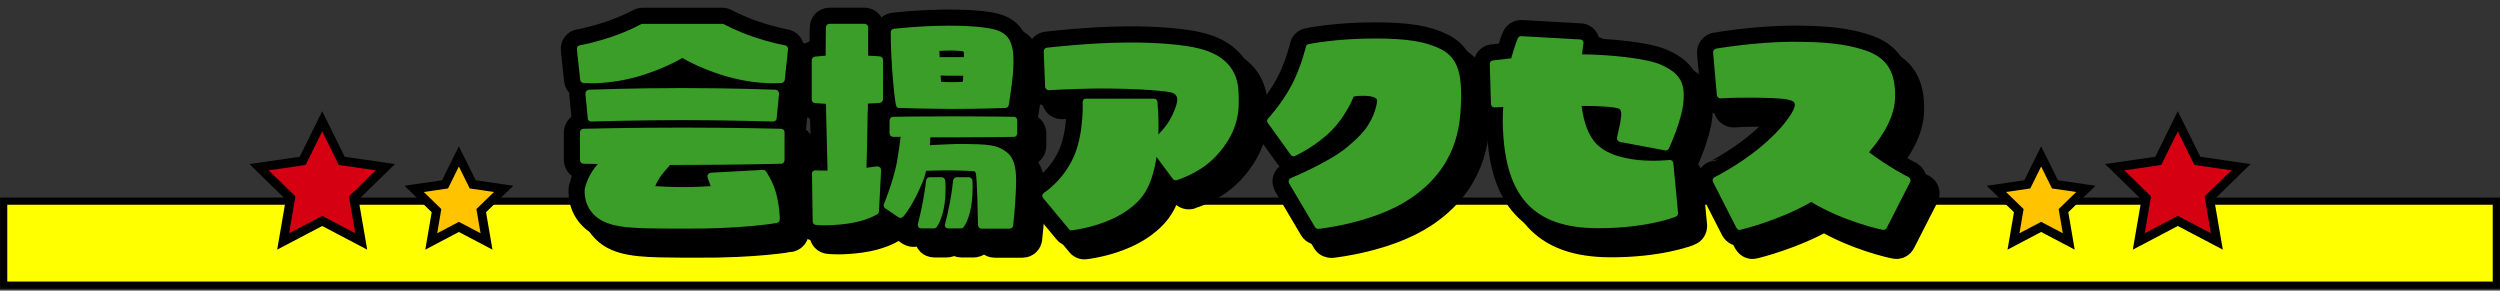
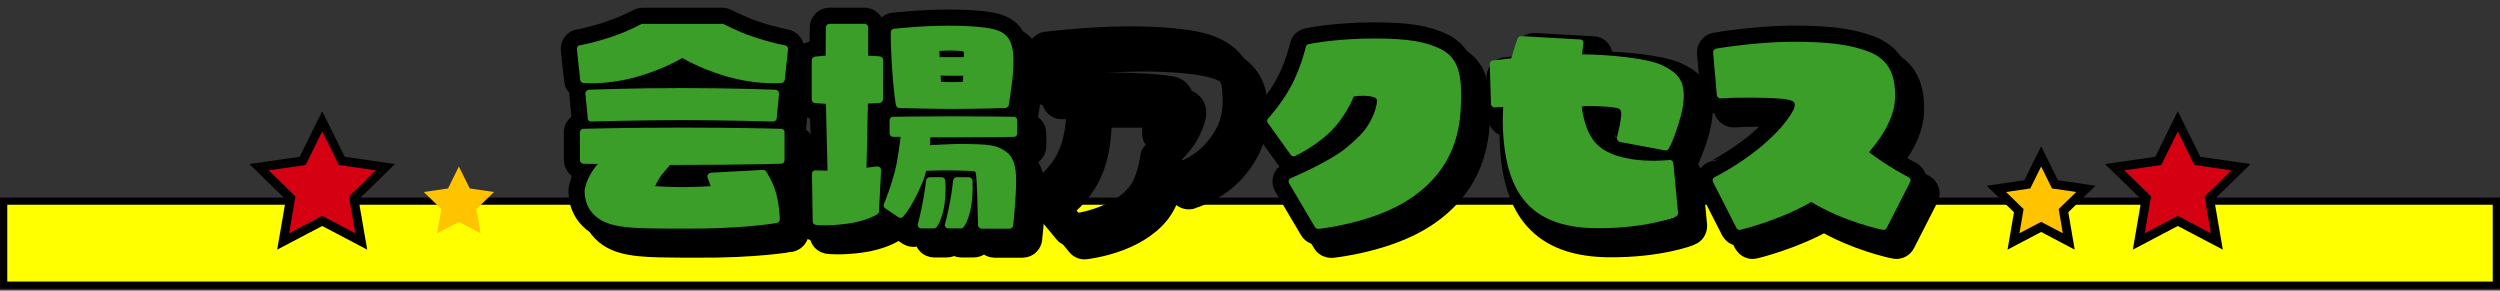
<svg xmlns="http://www.w3.org/2000/svg" id="_レイヤー_2" data-name="レイヤー 2" viewBox="0 0 697 81">
  <rect x="0" y="0" width="697" height="81" fill="#333333" stroke="none" />
  <defs>
    <style>
      .cls-1 {
        stroke-linecap: round;
        stroke-linejoin: round;
        stroke-width: 9px;
      }

      .cls-1, .cls-2, .cls-3 {
        fill: none;
      }

      .cls-1, .cls-3 {
        stroke: #000;
      }

      .cls-4 {
        fill: #d50011;
      }

      .cls-5 {
        fill: #ffc300;
      }

      .cls-6 {
        fill: #3a9e28;
      }

      .cls-3 {
        stroke-miterlimit: 10;
        stroke-width: 5px;
      }

      .cls-7 {
        fill: #ff0;
      }
    </style>
  </defs>
  <g id="_レイヤー_2-2" data-name="レイヤー 2">
    <g>
      <rect class="cls-7" x="1.03" y="56.08" width="694.94" height="23.42" />
      <path d="M694.97,57.08v21.42H2.03v-21.42h692.94M696.97,55.08H.03v25.42h696.94v-25.42h0Z" />
    </g>
    <g>
      <g>
        <path class="cls-1" d="M223.31,17.35l-.92,8.55c-.07.46-.46.79-.92.85-.33,0-8.55.79-18.95-3.03-3.35-1.18-6.25-2.57-8.68-3.95-2.43,1.38-5.33,2.76-8.68,3.95-10.33,3.82-18.55,3.03-18.88,3.03-.53-.07-.85-.39-.92-.85l-.92-8.55c-.07-.53.26-1.05.79-1.12.07,0,3.62-.59,9.08-2.43,4.67-1.58,7.89-3.42,7.96-3.42.13-.07.26-.13.46-.13h22.3c.13,0,.33.07.46.13.07,0,3.29,1.84,7.96,3.42,5.39,1.84,9.01,2.43,9.01,2.43.53.07.92.59.86,1.12ZM222.33,40.5v7.76c0,.53-.39.99-.99.99-.07,0-12.24.33-27.5.33h-3.42c-.86.99-1.84,2.11-2.5,2.96-.72,1.05-1.32,2.1-1.64,2.96,1.38.07,3.95.26,7.7.26,3.95,0,6.45-.2,7.76-.26-.39-1.05-.86-2.43-.86-2.43,0-.07-.07-.2-.07-.33,0-.2.07-.33.2-.53.2-.26.46-.4.79-.46l14.54-.79c.33,0,.66.13.85.46.07.07,1.91,2.76,2.83,6.18.99,3.95.99,7.04.99,7.17,0,.46-.33.86-.79.99-.07,0-9.54,1.71-25.98,1.58h-3.55c-9.74-.07-16.12-.07-20.06-2.7-4.6-3.09-4.01-8.09-4.01-8.29.07-.13.46-2.96,2.89-6.12.26-.33.53-.59.79-.92-2.57,0-4.01-.07-4.01-.07-.53,0-.99-.46-.99-.99v-7.76c0-.59.46-.99.99-.99.13,0,12.24-.33,27.56-.33s27.43.33,27.5.33c.59,0,.99.39.99.99ZM167.47,36.56l-.66-6.84c0-.26.07-.53.26-.72.2-.26.46-.33.72-.39.13,0,11.97-.46,26.05-.46s25.92.46,25.98.46c.33.07.53.13.72.39.2.2.26.46.26.72l-.66,6.84c0,.53-.46.92-.99.92-.13,0-13.02-.39-25.33-.39s-25.26.39-25.39.39c-.53,0-.99-.39-.99-.92Z" />
        <path class="cls-1" d="M249.78,20.31v10.98c0,.53-.4.92-.86.99-.07,0-1.32.13-3.35.2,0,.92,0,1.84-.07,2.76-.07,5.79-.2,11.05-.33,15.13,1.64-.2,2.89-.39,2.96-.39.26,0,.53.07.79.26.2.2.33.53.33.79l-.59,11.51c0,.26-.2.59-.46.79-.13.07-3.03,1.91-8.35,2.63-5.26.72-8.62.39-8.81.33-.46,0-.86-.46-.86-.92l-.2-13.29c0-.26.07-.59.26-.72.26-.2.53-.33.79-.26,0,0,1.12.07,3.29.07-.13-4.21-.26-9.8-.39-15.92,0-.92,0-1.84-.07-2.7-1.84-.13-3.03-.2-3.03-.2-.53-.07-.92-.46-.92-.99v-10.99c0-.46.39-.92.92-.99.07,0,1.18-.13,2.96-.26,0-4.8.07-7.83.07-7.89,0-.53.46-.99.99-.99h9.8c.53,0,.99.46.99.99v7.89c1.97.07,3.22.2,3.29.2.46.07.86.46.86.99ZM287.21,37.15v3.62c0,.53-.39.99-.92.99-.13,0-7.7.13-16.84.13h-6.45c-.07.59-.07,1.38-.13,2.17,3.03-.13,6.51-.33,8.35-.33,8.29.07,10.33.2,13.16,2.37,2.83,2.24,2.63,7.1,2.43,10.99v.2c-.2,4.34-.72,9.08-.72,9.14-.07.53-.46.92-.99.92h-7.83c-.53,0-.99-.46-.99-.99l-.2-7.96c-.07-2.7-.26-5.85-.39-6.38,0,0-.07-.59-.46-.66-.79-.13-4.67-.26-8.35-.26-1.51,0-3.35.07-5.07.13-.26,1.12-.59,2.24-1.05,3.29-2.7,6.51-5.2,9.34-5.33,9.47-.33.39-.85.46-1.32.2l-3.68-2.5c-.39-.26-.59-.79-.39-1.18.07-.07,2.43-5.99,3.49-10.99.53-2.83.92-5.72,1.18-7.76h-2.1c-.53,0-.99-.46-.99-.99v-3.62c0-.53.46-.99.99-.99.07,0,7.63-.13,16.84-.13s16.71.13,16.84.13c.53,0,.92.46.92.99ZM252.34,23.2c-.46-6.84-.4-10.46-.4-10.59,0-.53.4-.92.86-.99.07,0,7.63-.86,15.33-.86,8.09,0,11.71.72,13.16,1.18,2.24.66,3.62,1.97,4.28,4.08.39,1.12.59,2.63.59,4.6,0,1.18-.07,2.5-.2,4.01-.33,3.55-1.12,8.09-1.12,8.29-.13.46-.53.79-.99.79-.07,0-7.7.26-14.21.26s-15.26-.26-15.33-.26c-.46,0-.85-.33-.92-.86-.07-.13-.59-3.22-1.05-9.67ZM266.95,60.5c-.66,4.47-2.17,6.38-2.24,6.45-.2.26-.46.33-.79.33h-3.42c-.33,0-.66-.13-.79-.33-.2-.26-.26-.59-.2-.92,0,0,.79-2.89,1.45-6.51.53-2.89.85-5.59.85-5.59.07-.53.46-.92.99-.92h3.35c.53,0,.92.39.99.92,0,.13.33,2.96-.2,6.58ZM265.56,19.52h6.78v-1.18c-.07-.33-.13-.39-.39-.46-.46-.07-2.11-.2-3.29-.2-1.25,0-2.43.07-3.16.13,0,.46.07,1.12.07,1.71ZM265.83,24.65c.07.79.13,1.38.13,1.78.59,0,1.58.07,3.09.07s2.43-.07,2.96-.07c.07-.46.13-1.05.13-1.71h-2.63c-1.32,0-2.57,0-3.68-.07ZM274.71,53.92c0,.13.26,2.96-.26,6.58-.59,4.47-2.17,6.38-2.24,6.45-.2.26-.46.33-.79.33h-3.42c-.33,0-.59-.13-.79-.33-.2-.26-.26-.59-.13-.92,0,0,.79-2.89,1.45-6.51.53-2.89.79-5.59.79-5.59.07-.53.53-.92.99-.92h3.42c.46,0,.92.39.99.92Z" />
        <path class="cls-1" d="M342.47,47.28c-4.41,4.67-10.59,6.45-10.85,6.58-.39.07-.79-.07-1.05-.4l-4.54-6.12c-.59,4.08-1.78,8.16-3.88,10.92-6.18,8.03-19.14,9.47-19.67,9.54-.33.07-.66-.07-.86-.33l-7.17-8.62c-.2-.26-.26-.53-.26-.79.07-.33.26-.53.46-.72.07,0,5.79-3.68,8.62-10.79,2.57-6.51,2.17-14.41,2.17-14.47,0-.26.13-.53.26-.72.2-.2.46-.26.72-.26h18.88c.53,0,.92.33.99.86,0,.33.46,4.21.26,9.14,1.12-1.18,2.37-2.63,3.09-3.88,1.18-2.04,2.3-4.8,2.17-6.05-.13-1.25-1.05-1.64-1.84-1.84-3.62-.66-11.25-.99-17.17-1.05-5.07-.07-12.24.2-16.77.46-.33,0-.53-.13-.72-.26-.2-.2-.33-.46-.33-.72l-.39-9.87c0-.46.39-.92.86-.99.13,0,11.45-1.38,22.43-1.45,8.03-.07,15.92.59,20.2,1.71,6.78,1.71,10.52,5.79,10.79,11.71.26,4.67.59,10.99-6.38,18.42Z" />
        <path class="cls-1" d="M410.91,32.94c-.26,5.2-.86,17.3-14.34,26.18-10.06,6.64-24.73,8.22-25.33,8.29-.39,0-.79-.13-.99-.46l-7.24-12.24c-.13-.26-.2-.59-.07-.85.07-.26.26-.46.53-.59.13-.07,10.59-4.41,15.52-8.49,4.6-3.82,5.72-5.59,6.84-7.7,1.18-2.17,1.71-4.6,1.71-5.39,0-.33-.07-1.25-3.35-1.38-1.32,0-1.91,0-3.16.2-.59,1.51-2.7,5.92-6.05,9.34-4.34,4.47-10.06,7.1-10.33,7.24-.39.2-.92.07-1.18-.33l-6.38-8.88c-.33-.39-.26-.92.07-1.25,0,0,3.75-4.01,6.51-9.21,2.7-5.13,4.01-10.72,4.01-10.79.07-.39.39-.66.79-.72.07-.07,7.83-1.58,18.22-1.58,9.34,0,14.47.85,18.75,3.03,4.41,2.3,5.92,6.51,5.46,15.59Z" />
        <path class="cls-1" d="M455.34,37.68c.33-1.97.46-3.29-.33-3.75-1.32-.59-6.05-.79-10.46-.79.46,3.55,1.38,6.91,3.16,9.41,5.33,7.56,21.12,5.66,21.31,5.66.26-.07.53.07.72.2.2.2.33.39.39.66l1.32,13.95c0,.46-.26.85-.66.99-.33.2-8.62,3.35-22.3,3.22-16.45-.2-24.4-7.96-25.72-25.26-.26-3.03-.26-5.85-.07-8.55-1.18.07-2.04.13-2.37.13-.26,0-.53-.07-.72-.26s-.33-.46-.33-.72l-.33-11.12c0-.53.39-.92.85-.99.07,0,2.11-.26,5.13-.59.92-3.29,1.71-5.33,1.84-5.59.13-.33.53-.59.92-.59l16.45.92c.33,0,.59.13.72.33.2.26.26.53.2.79,0,.07-.2,1.18-.39,3.03,7.89.07,17.83,1.12,21.84,2.83,5.26,2.3,6.91,4.87,6.45,10.26-.46,5.46-3.95,12.83-4.08,13.16-.2.39-.66.66-1.05.53l-12.63-2.37c-.26-.07-.46-.2-.59-.46-.2-.2-.2-.46-.2-.72l.86-3.88.07-.39Z" />
        <path class="cls-1" d="M536.13,54.38l-6.51,12.76c-.2.4-.66.66-1.12.53-.46-.07-10.79-2.24-19.93-7.76-8.88,5.13-19.21,7.63-19.73,7.76-.4.13-.86-.07-1.12-.53l-6.51-12.76c-.13-.26-.2-.53-.07-.79.07-.26.26-.46.46-.59.07,0,6.38-3.16,12.3-7.96,3.55-2.89,6.58-5.99,8.42-8.68.92-1.32,1.84-2.83,1.64-3.82-.13-.66-.79-.99-2.37-1.25-2.3-.39-7.56-.46-9.14-.46h-1.25c-2.43,0-4.93,0-7.89.2-.53,0-.99-.39-1.05-.92l-1.05-11.91c0-.46.33-.92.86-1.05.07,0,10.66-1.84,21.05-1.91,9.27,0,14.87.59,20,2.24,6.45,1.97,9.08,6.05,8.81,13.55-.13,4.47-2.57,9.54-7.24,15,5.53,4.21,10.99,6.97,11.05,6.97.2.13.39.33.46.59.13.26.07.53-.07.79Z" />
      </g>
      <g>
        <path class="cls-1" d="M219.71,13.75l-.92,8.55c-.07.46-.46.79-.92.85-.33,0-8.55.79-18.95-3.03-3.35-1.18-6.25-2.57-8.68-3.95-2.43,1.38-5.33,2.76-8.68,3.95-10.33,3.82-18.55,3.03-18.88,3.03-.53-.07-.85-.39-.92-.85l-.92-8.55c-.07-.53.26-1.05.79-1.12.07,0,3.62-.59,9.08-2.43,4.67-1.58,7.89-3.42,7.96-3.42.13-.07.26-.13.46-.13h22.3c.13,0,.33.07.46.13.07,0,3.29,1.84,7.96,3.42,5.39,1.84,9.01,2.43,9.01,2.43.53.07.92.59.86,1.12ZM218.73,36.9v7.76c0,.53-.39.99-.99.99-.07,0-12.24.33-27.5.33h-3.42c-.86.99-1.84,2.11-2.5,2.96-.72,1.05-1.32,2.1-1.64,2.96,1.38.07,3.95.26,7.7.26,3.95,0,6.45-.2,7.76-.26-.39-1.05-.86-2.43-.86-2.43,0-.07-.07-.2-.07-.33,0-.2.07-.33.2-.53.2-.26.46-.4.79-.46l14.54-.79c.33,0,.66.13.85.46.07.07,1.91,2.76,2.83,6.18.99,3.95.99,7.04.99,7.17,0,.46-.33.86-.79.99-.07,0-9.54,1.71-25.98,1.58h-3.55c-9.74-.07-16.12-.07-20.06-2.7-4.6-3.09-4.01-8.09-4.01-8.29.07-.13.46-2.96,2.89-6.12.26-.33.53-.59.79-.92-2.57,0-4.01-.07-4.01-.07-.53,0-.99-.46-.99-.99v-7.76c0-.59.46-.99.99-.99.13,0,12.24-.33,27.56-.33s27.43.33,27.5.33c.59,0,.99.39.99.99ZM163.87,32.96l-.66-6.84c0-.26.07-.53.26-.72.2-.26.46-.33.72-.39.13,0,11.97-.46,26.05-.46s25.92.46,25.98.46c.33.07.53.13.72.39.2.2.26.46.26.72l-.66,6.84c0,.53-.46.92-.99.92-.13,0-13.02-.39-25.33-.39s-25.26.39-25.39.39c-.53,0-.99-.39-.99-.92Z" />
        <path class="cls-1" d="M246.18,16.71v10.98c0,.53-.4.92-.86.99-.07,0-1.32.13-3.35.2,0,.92,0,1.84-.07,2.76-.07,5.79-.2,11.05-.33,15.13,1.64-.2,2.89-.39,2.96-.39.26,0,.53.07.79.26.2.2.33.53.33.79l-.59,11.51c0,.26-.2.59-.46.79-.13.07-3.03,1.91-8.35,2.63-5.26.72-8.62.39-8.81.33-.46,0-.86-.46-.86-.92l-.2-13.29c0-.26.07-.59.26-.72.26-.2.53-.33.79-.26,0,0,1.12.07,3.29.07-.13-4.21-.26-9.8-.39-15.92,0-.92,0-1.84-.07-2.7-1.84-.13-3.03-.2-3.03-.2-.53-.07-.92-.46-.92-.99v-10.99c0-.46.39-.92.92-.99.07,0,1.18-.13,2.96-.26,0-4.8.07-7.83.07-7.89,0-.53.46-.99.99-.99h9.8c.53,0,.99.46.99.99v7.89c1.97.07,3.22.2,3.29.2.46.07.86.46.86.99ZM283.6,33.55v3.62c0,.53-.39.99-.92.99-.13,0-7.7.13-16.84.13h-6.45c-.07.59-.07,1.38-.13,2.17,3.03-.13,6.51-.33,8.35-.33,8.29.07,10.33.2,13.16,2.37,2.83,2.24,2.63,7.1,2.43,10.99v.2c-.2,4.34-.72,9.08-.72,9.14-.07.53-.46.92-.99.92h-7.83c-.53,0-.99-.46-.99-.99l-.2-7.96c-.07-2.7-.26-5.85-.39-6.38,0,0-.07-.59-.46-.66-.79-.13-4.67-.26-8.35-.26-1.51,0-3.35.07-5.07.13-.26,1.12-.59,2.24-1.05,3.29-2.7,6.51-5.2,9.34-5.33,9.47-.33.39-.85.46-1.32.2l-3.68-2.5c-.39-.26-.59-.79-.39-1.18.07-.07,2.43-5.99,3.49-10.99.53-2.83.92-5.72,1.18-7.76h-2.1c-.53,0-.99-.46-.99-.99v-3.62c0-.53.46-.99.99-.99.07,0,7.63-.13,16.84-.13s16.71.13,16.84.13c.53,0,.92.46.92.99ZM248.74,19.6c-.46-6.84-.4-10.46-.4-10.59,0-.53.4-.92.86-.99.07,0,7.63-.86,15.33-.86,8.09,0,11.71.72,13.16,1.18,2.24.66,3.62,1.97,4.28,4.08.39,1.12.59,2.63.59,4.6,0,1.18-.07,2.5-.2,4.01-.33,3.55-1.12,8.09-1.12,8.29-.13.46-.53.79-.99.79-.07,0-7.7.26-14.21.26s-15.26-.26-15.33-.26c-.46,0-.85-.33-.92-.86-.07-.13-.59-3.22-1.05-9.67ZM263.34,56.9c-.66,4.47-2.17,6.38-2.24,6.45-.2.26-.46.33-.79.33h-3.42c-.33,0-.66-.13-.79-.33-.2-.26-.26-.59-.2-.92,0,0,.79-2.89,1.45-6.51.53-2.89.85-5.59.85-5.59.07-.53.46-.92.99-.92h3.35c.53,0,.92.39.99.92,0,.13.33,2.96-.2,6.58ZM261.96,15.92h6.78v-1.18c-.07-.33-.13-.39-.39-.46-.46-.07-2.11-.2-3.29-.2-1.25,0-2.43.07-3.16.13,0,.46.07,1.12.07,1.71ZM262.23,21.05c.07.79.13,1.38.13,1.78.59,0,1.58.07,3.09.07s2.43-.07,2.96-.07c.07-.46.13-1.05.13-1.71h-2.63c-1.32,0-2.57,0-3.68-.07ZM271.11,50.32c0,.13.26,2.96-.26,6.58-.59,4.47-2.17,6.38-2.24,6.45-.2.26-.46.33-.79.33h-3.42c-.33,0-.59-.13-.79-.33-.2-.26-.26-.59-.13-.92,0,0,.79-2.89,1.45-6.51.53-2.89.79-5.59.79-5.59.07-.53.53-.92.99-.92h3.42c.46,0,.92.39.99.92Z" />
        <path class="cls-1" d="M338.87,43.68c-4.41,4.67-10.59,6.45-10.85,6.58-.39.07-.79-.07-1.05-.4l-4.54-6.12c-.59,4.08-1.78,8.16-3.88,10.92-6.18,8.03-19.14,9.47-19.67,9.54-.33.07-.66-.07-.86-.33l-7.17-8.62c-.2-.26-.26-.53-.26-.79.07-.33.26-.53.46-.72.07,0,5.79-3.68,8.62-10.79,2.57-6.51,2.17-14.41,2.17-14.47,0-.26.13-.53.26-.72.2-.2.46-.26.72-.26h18.88c.53,0,.92.33.99.86,0,.33.46,4.21.26,9.14,1.12-1.18,2.37-2.63,3.09-3.88,1.18-2.04,2.3-4.8,2.17-6.05-.13-1.25-1.05-1.64-1.84-1.84-3.62-.66-11.25-.99-17.17-1.05-5.07-.07-12.24.2-16.77.46-.33,0-.53-.13-.72-.26-.2-.2-.33-.46-.33-.72l-.39-9.87c0-.46.39-.92.86-.99.13,0,11.45-1.38,22.43-1.45,8.03-.07,15.92.59,20.2,1.71,6.78,1.71,10.52,5.79,10.79,11.71.26,4.67.59,10.99-6.38,18.42Z" />
        <path class="cls-1" d="M407.3,29.34c-.26,5.2-.86,17.3-14.34,26.18-10.06,6.64-24.73,8.22-25.33,8.29-.39,0-.79-.13-.99-.46l-7.24-12.24c-.13-.26-.2-.59-.07-.85.07-.26.26-.46.53-.59.13-.07,10.59-4.41,15.52-8.49,4.6-3.82,5.72-5.59,6.84-7.7,1.18-2.17,1.71-4.6,1.71-5.39,0-.33-.07-1.25-3.35-1.38-1.32,0-1.91,0-3.16.2-.59,1.51-2.7,5.92-6.05,9.34-4.34,4.47-10.06,7.1-10.33,7.24-.39.2-.92.07-1.18-.33l-6.38-8.88c-.33-.39-.26-.92.07-1.25,0,0,3.75-4.01,6.51-9.21,2.7-5.13,4.01-10.72,4.01-10.79.07-.39.39-.66.79-.72.07-.07,7.83-1.58,18.22-1.58,9.34,0,14.47.85,18.75,3.03,4.41,2.3,5.92,6.51,5.46,15.59Z" />
-         <path class="cls-1" d="M451.74,34.07c.33-1.97.46-3.29-.33-3.75-1.32-.59-6.05-.79-10.46-.79.46,3.55,1.38,6.91,3.16,9.41,5.33,7.56,21.12,5.66,21.31,5.66.26-.07.53.07.72.2.2.2.33.39.39.66l1.32,13.95c0,.46-.26.85-.66.99-.33.2-8.62,3.35-22.3,3.22-16.45-.2-24.4-7.96-25.72-25.26-.26-3.03-.26-5.85-.07-8.55-1.18.07-2.04.13-2.37.13-.26,0-.53-.07-.72-.26s-.33-.46-.33-.72l-.33-11.12c0-.53.39-.92.85-.99.07,0,2.11-.26,5.13-.59.92-3.29,1.71-5.33,1.84-5.59.13-.33.53-.59.92-.59l16.45.92c.33,0,.59.13.72.33.2.26.26.53.2.79,0,.07-.2,1.18-.39,3.03,7.89.07,17.83,1.12,21.84,2.83,5.26,2.3,6.91,4.87,6.45,10.26-.46,5.46-3.95,12.83-4.08,13.16-.2.39-.66.66-1.05.53l-12.63-2.37c-.26-.07-.46-.2-.59-.46-.2-.2-.2-.46-.2-.72l.86-3.88.07-.39Z" />
        <path class="cls-1" d="M532.53,50.78l-6.51,12.76c-.2.4-.66.66-1.12.53-.46-.07-10.79-2.24-19.93-7.76-8.88,5.13-19.21,7.63-19.73,7.76-.4.13-.86-.07-1.12-.53l-6.51-12.76c-.13-.26-.2-.53-.07-.79.07-.26.26-.46.46-.59.07,0,6.38-3.16,12.3-7.96,3.55-2.89,6.58-5.99,8.42-8.68.92-1.32,1.84-2.83,1.64-3.82-.13-.66-.79-.99-2.37-1.25-2.3-.39-7.56-.46-9.14-.46h-1.25c-2.43,0-4.93,0-7.89.2-.53,0-.99-.39-1.05-.92l-1.05-11.91c0-.46.33-.92.86-1.05.07,0,10.66-1.84,21.05-1.91,9.27,0,14.87.59,20,2.24,6.45,1.97,9.08,6.05,8.81,13.55-.13,4.47-2.57,9.54-7.24,15,5.53,4.21,10.99,6.97,11.05,6.97.2.13.39.33.46.59.13.26.07.53-.07.79Z" />
      </g>
      <g>
        <path class="cls-6" d="M219.71,13.75l-.92,8.55c-.07.46-.46.79-.92.85-.33,0-8.55.79-18.95-3.03-3.35-1.18-6.25-2.57-8.68-3.95-2.43,1.38-5.33,2.76-8.68,3.95-10.33,3.82-18.55,3.03-18.88,3.03-.53-.07-.85-.39-.92-.85l-.92-8.55c-.07-.53.26-1.05.79-1.12.07,0,3.62-.59,9.08-2.43,4.67-1.58,7.89-3.42,7.96-3.42.13-.07.26-.13.46-.13h22.3c.13,0,.33.07.46.13.07,0,3.29,1.84,7.96,3.42,5.39,1.84,9.01,2.43,9.01,2.43.53.07.92.59.86,1.12ZM218.73,36.9v7.76c0,.53-.39.99-.99.99-.07,0-12.24.33-27.5.33h-3.42c-.86.99-1.84,2.11-2.5,2.96-.72,1.05-1.32,2.1-1.64,2.96,1.38.07,3.95.26,7.7.26,3.95,0,6.45-.2,7.76-.26-.39-1.05-.86-2.43-.86-2.43,0-.07-.07-.2-.07-.33,0-.2.07-.33.2-.53.2-.26.46-.4.79-.46l14.54-.79c.33,0,.66.13.85.46.07.07,1.91,2.76,2.83,6.18.99,3.95.99,7.04.99,7.17,0,.46-.33.86-.79.99-.07,0-9.54,1.71-25.98,1.58h-3.55c-9.74-.07-16.12-.07-20.06-2.7-4.6-3.09-4.01-8.09-4.01-8.29.07-.13.46-2.96,2.89-6.12.26-.33.53-.59.79-.92-2.57,0-4.01-.07-4.01-.07-.53,0-.99-.46-.99-.99v-7.76c0-.59.46-.99.99-.99.13,0,12.24-.33,27.56-.33s27.43.33,27.5.33c.59,0,.99.39.99.99ZM163.87,32.96l-.66-6.84c0-.26.07-.53.26-.72.2-.26.46-.33.72-.39.13,0,11.97-.46,26.05-.46s25.92.46,25.98.46c.33.07.53.13.72.39.2.2.26.46.26.72l-.66,6.84c0,.53-.46.92-.99.92-.13,0-13.02-.39-25.33-.39s-25.26.39-25.39.39c-.53,0-.99-.39-.99-.92Z" />
        <path class="cls-6" d="M246.18,16.71v10.98c0,.53-.4.92-.86.99-.07,0-1.32.13-3.35.2,0,.92,0,1.84-.07,2.76-.07,5.79-.2,11.05-.33,15.13,1.64-.2,2.89-.39,2.96-.39.26,0,.53.07.79.26.2.2.33.53.33.79l-.59,11.51c0,.26-.2.59-.46.79-.13.07-3.03,1.91-8.35,2.63-5.26.72-8.62.39-8.81.33-.46,0-.86-.46-.86-.92l-.2-13.29c0-.26.07-.59.26-.72.26-.2.53-.33.79-.26,0,0,1.12.07,3.29.07-.13-4.21-.26-9.8-.39-15.92,0-.92,0-1.84-.07-2.7-1.84-.13-3.03-.2-3.03-.2-.53-.07-.92-.46-.92-.99v-10.99c0-.46.39-.92.92-.99.07,0,1.18-.13,2.96-.26,0-4.8.07-7.83.07-7.89,0-.53.46-.99.99-.99h9.8c.53,0,.99.46.99.99v7.89c1.97.07,3.22.2,3.29.2.46.07.86.46.86.99ZM283.6,33.55v3.62c0,.53-.39.99-.92.99-.13,0-7.7.13-16.84.13h-6.45c-.07.59-.07,1.38-.13,2.17,3.03-.13,6.51-.33,8.35-.33,8.29.07,10.33.2,13.16,2.37,2.83,2.24,2.63,7.1,2.43,10.99v.2c-.2,4.34-.72,9.08-.72,9.14-.07.53-.46.92-.99.92h-7.83c-.53,0-.99-.46-.99-.99l-.2-7.96c-.07-2.7-.26-5.85-.39-6.38,0,0-.07-.59-.46-.66-.79-.13-4.67-.26-8.35-.26-1.51,0-3.35.07-5.07.13-.26,1.12-.59,2.24-1.05,3.29-2.7,6.51-5.2,9.34-5.33,9.47-.33.39-.85.46-1.32.2l-3.68-2.5c-.39-.26-.59-.79-.39-1.18.07-.07,2.43-5.99,3.49-10.99.53-2.83.92-5.72,1.18-7.76h-2.1c-.53,0-.99-.46-.99-.99v-3.62c0-.53.46-.99.99-.99.07,0,7.63-.13,16.84-.13s16.71.13,16.84.13c.53,0,.92.46.92.99ZM248.74,19.6c-.46-6.84-.4-10.46-.4-10.59,0-.53.4-.92.86-.99.07,0,7.63-.86,15.33-.86,8.09,0,11.71.72,13.16,1.18,2.24.66,3.62,1.97,4.28,4.08.39,1.12.59,2.63.59,4.6,0,1.18-.07,2.5-.2,4.01-.33,3.55-1.12,8.09-1.12,8.29-.13.46-.53.79-.99.79-.07,0-7.7.26-14.21.26s-15.26-.26-15.33-.26c-.46,0-.85-.33-.92-.86-.07-.13-.59-3.22-1.05-9.67ZM263.34,56.9c-.66,4.47-2.17,6.38-2.24,6.45-.2.26-.46.33-.79.33h-3.42c-.33,0-.66-.13-.79-.33-.2-.26-.26-.59-.2-.92,0,0,.79-2.89,1.45-6.51.53-2.89.85-5.59.85-5.59.07-.53.46-.92.99-.92h3.35c.53,0,.92.39.99.92,0,.13.33,2.96-.2,6.58ZM261.96,15.92h6.78v-1.18c-.07-.33-.13-.39-.39-.46-.46-.07-2.11-.2-3.29-.2-1.25,0-2.43.07-3.16.13,0,.46.07,1.12.07,1.71ZM262.23,21.05c.07.79.13,1.38.13,1.78.59,0,1.58.07,3.09.07s2.43-.07,2.96-.07c.07-.46.13-1.05.13-1.71h-2.63c-1.32,0-2.57,0-3.68-.07ZM271.11,50.32c0,.13.26,2.96-.26,6.58-.59,4.47-2.17,6.38-2.24,6.45-.2.26-.46.33-.79.33h-3.42c-.33,0-.59-.13-.79-.33-.2-.26-.26-.59-.13-.92,0,0,.79-2.89,1.45-6.51.53-2.89.79-5.59.79-5.59.07-.53.53-.92.99-.92h3.42c.46,0,.92.39.99.92Z" />
-         <path class="cls-6" d="M338.87,43.68c-4.41,4.67-10.59,6.45-10.85,6.58-.39.07-.79-.07-1.05-.4l-4.54-6.12c-.59,4.08-1.78,8.16-3.88,10.92-6.18,8.03-19.14,9.47-19.67,9.54-.33.07-.66-.07-.86-.33l-7.17-8.62c-.2-.26-.26-.53-.26-.79.07-.33.26-.53.46-.72.07,0,5.79-3.68,8.62-10.79,2.57-6.51,2.17-14.41,2.17-14.47,0-.26.13-.53.26-.72.2-.2.46-.26.72-.26h18.88c.53,0,.92.33.99.86,0,.33.46,4.21.26,9.14,1.12-1.18,2.37-2.63,3.09-3.88,1.18-2.04,2.3-4.8,2.17-6.05-.13-1.25-1.05-1.64-1.84-1.84-3.62-.66-11.25-.99-17.17-1.05-5.07-.07-12.24.2-16.77.46-.33,0-.53-.13-.72-.26-.2-.2-.33-.46-.33-.72l-.39-9.87c0-.46.39-.92.86-.99.13,0,11.45-1.38,22.43-1.45,8.03-.07,15.92.59,20.2,1.71,6.78,1.71,10.52,5.79,10.79,11.71.26,4.67.59,10.99-6.38,18.42Z" />
        <path class="cls-6" d="M407.3,29.34c-.26,5.2-.86,17.3-14.34,26.18-10.06,6.64-24.73,8.22-25.33,8.29-.39,0-.79-.13-.99-.46l-7.24-12.24c-.13-.26-.2-.59-.07-.85.07-.26.26-.46.53-.59.13-.07,10.59-4.41,15.52-8.49,4.6-3.82,5.72-5.59,6.84-7.7,1.18-2.17,1.71-4.6,1.71-5.39,0-.33-.07-1.25-3.35-1.38-1.32,0-1.91,0-3.16.2-.59,1.51-2.7,5.92-6.05,9.34-4.34,4.47-10.06,7.1-10.33,7.24-.39.2-.92.07-1.18-.33l-6.38-8.88c-.33-.39-.26-.92.07-1.25,0,0,3.75-4.01,6.51-9.21,2.7-5.13,4.01-10.72,4.01-10.79.07-.39.39-.66.79-.72.07-.07,7.83-1.58,18.22-1.58,9.34,0,14.47.85,18.75,3.03,4.41,2.3,5.92,6.51,5.46,15.59Z" />
        <path class="cls-6" d="M451.74,34.07c.33-1.97.46-3.29-.33-3.75-1.32-.59-6.05-.79-10.46-.79.46,3.55,1.38,6.91,3.16,9.41,5.33,7.56,21.12,5.66,21.31,5.66.26-.07.53.07.72.2.2.2.33.39.39.66l1.32,13.95c0,.46-.26.85-.66.99-.33.2-8.62,3.35-22.3,3.22-16.45-.2-24.4-7.96-25.72-25.26-.26-3.03-.26-5.85-.07-8.55-1.18.07-2.04.13-2.37.13-.26,0-.53-.07-.72-.26s-.33-.46-.33-.72l-.33-11.12c0-.53.39-.92.85-.99.07,0,2.11-.26,5.13-.59.92-3.29,1.71-5.33,1.84-5.59.13-.33.53-.59.92-.59l16.45.92c.33,0,.59.13.72.33.2.26.26.53.2.79,0,.07-.2,1.18-.39,3.03,7.89.07,17.83,1.12,21.84,2.83,5.26,2.3,6.91,4.87,6.45,10.26-.46,5.46-3.95,12.83-4.08,13.16-.2.39-.66.66-1.05.53l-12.63-2.37c-.26-.07-.46-.2-.59-.46-.2-.2-.2-.46-.2-.72l.86-3.88.07-.39Z" />
        <path class="cls-6" d="M532.53,50.78l-6.51,12.76c-.2.4-.66.66-1.12.53-.46-.07-10.79-2.24-19.93-7.76-8.88,5.13-19.21,7.63-19.73,7.76-.4.13-.86-.07-1.12-.53l-6.51-12.76c-.13-.26-.2-.53-.07-.79.07-.26.26-.46.46-.59.07,0,6.38-3.16,12.3-7.96,3.55-2.89,6.58-5.99,8.42-8.68.92-1.32,1.84-2.83,1.64-3.82-.13-.66-.79-.99-2.37-1.25-2.3-.39-7.56-.46-9.14-.46h-1.25c-2.43,0-4.93,0-7.89.2-.53,0-.99-.39-1.05-.92l-1.05-11.91c0-.46.33-.92.86-1.05.07,0,10.66-1.84,21.05-1.91,9.27,0,14.87.59,20,2.24,6.45,1.97,9.08,6.05,8.81,13.55-.13,4.47-2.57,9.54-7.24,15,5.53,4.21,10.99,6.97,11.05,6.97.2.13.39.33.46.59.13.26.07.53-.07.79Z" />
      </g>
    </g>
    <g>
      <g>
        <g>
-           <polygon class="cls-3" points="127.93 46.42 130.96 52.54 137.72 53.53 132.82 58.29 133.98 65.03 127.93 61.85 121.89 65.03 123.04 58.29 118.15 53.53 124.91 52.54 127.93 46.42" />
          <polygon class="cls-5" points="127.93 46.42 130.96 52.54 137.72 53.53 132.82 58.29 133.98 65.03 127.93 61.85 121.89 65.03 123.04 58.29 118.15 53.53 124.91 52.54 127.93 46.42" />
        </g>
        <g>
          <polygon class="cls-3" points="89.83 36.65 94.44 45.99 104.74 47.49 97.28 54.76 99.05 65.03 89.83 60.18 80.6 65.03 82.37 54.76 74.91 47.49 85.21 45.99 89.83 36.65" />
          <polygon class="cls-4" points="89.83 36.65 94.44 45.99 104.74 47.49 97.28 54.76 99.05 65.03 89.83 60.18 80.6 65.03 82.37 54.76 74.91 47.49 85.21 45.99 89.83 36.65" />
        </g>
      </g>
      <g>
        <g>
          <polygon class="cls-3" points="569.07 46.42 566.04 52.54 559.28 53.53 564.18 58.29 563.02 65.03 569.07 61.85 575.11 65.03 573.96 58.29 578.85 53.53 572.09 52.54 569.07 46.42" />
          <polygon class="cls-5" points="569.07 46.42 566.04 52.54 559.28 53.53 564.18 58.29 563.02 65.03 569.07 61.85 575.11 65.03 573.96 58.29 578.85 53.53 572.09 52.54 569.07 46.42" />
        </g>
        <g>
          <polygon class="cls-3" points="607.17 36.65 602.56 45.99 592.26 47.49 599.72 54.76 597.95 65.03 607.17 60.18 616.4 65.03 614.63 54.76 622.09 47.49 611.79 45.99 607.17 36.65" />
          <polygon class="cls-4" points="607.17 36.65 602.56 45.99 592.26 47.49 599.72 54.76 597.95 65.03 607.17 60.18 616.4 65.03 614.63 54.76 622.09 47.49 611.79 45.99 607.17 36.65" />
        </g>
      </g>
    </g>
    <rect class="cls-2" width="697" height="81" />
  </g>
</svg>